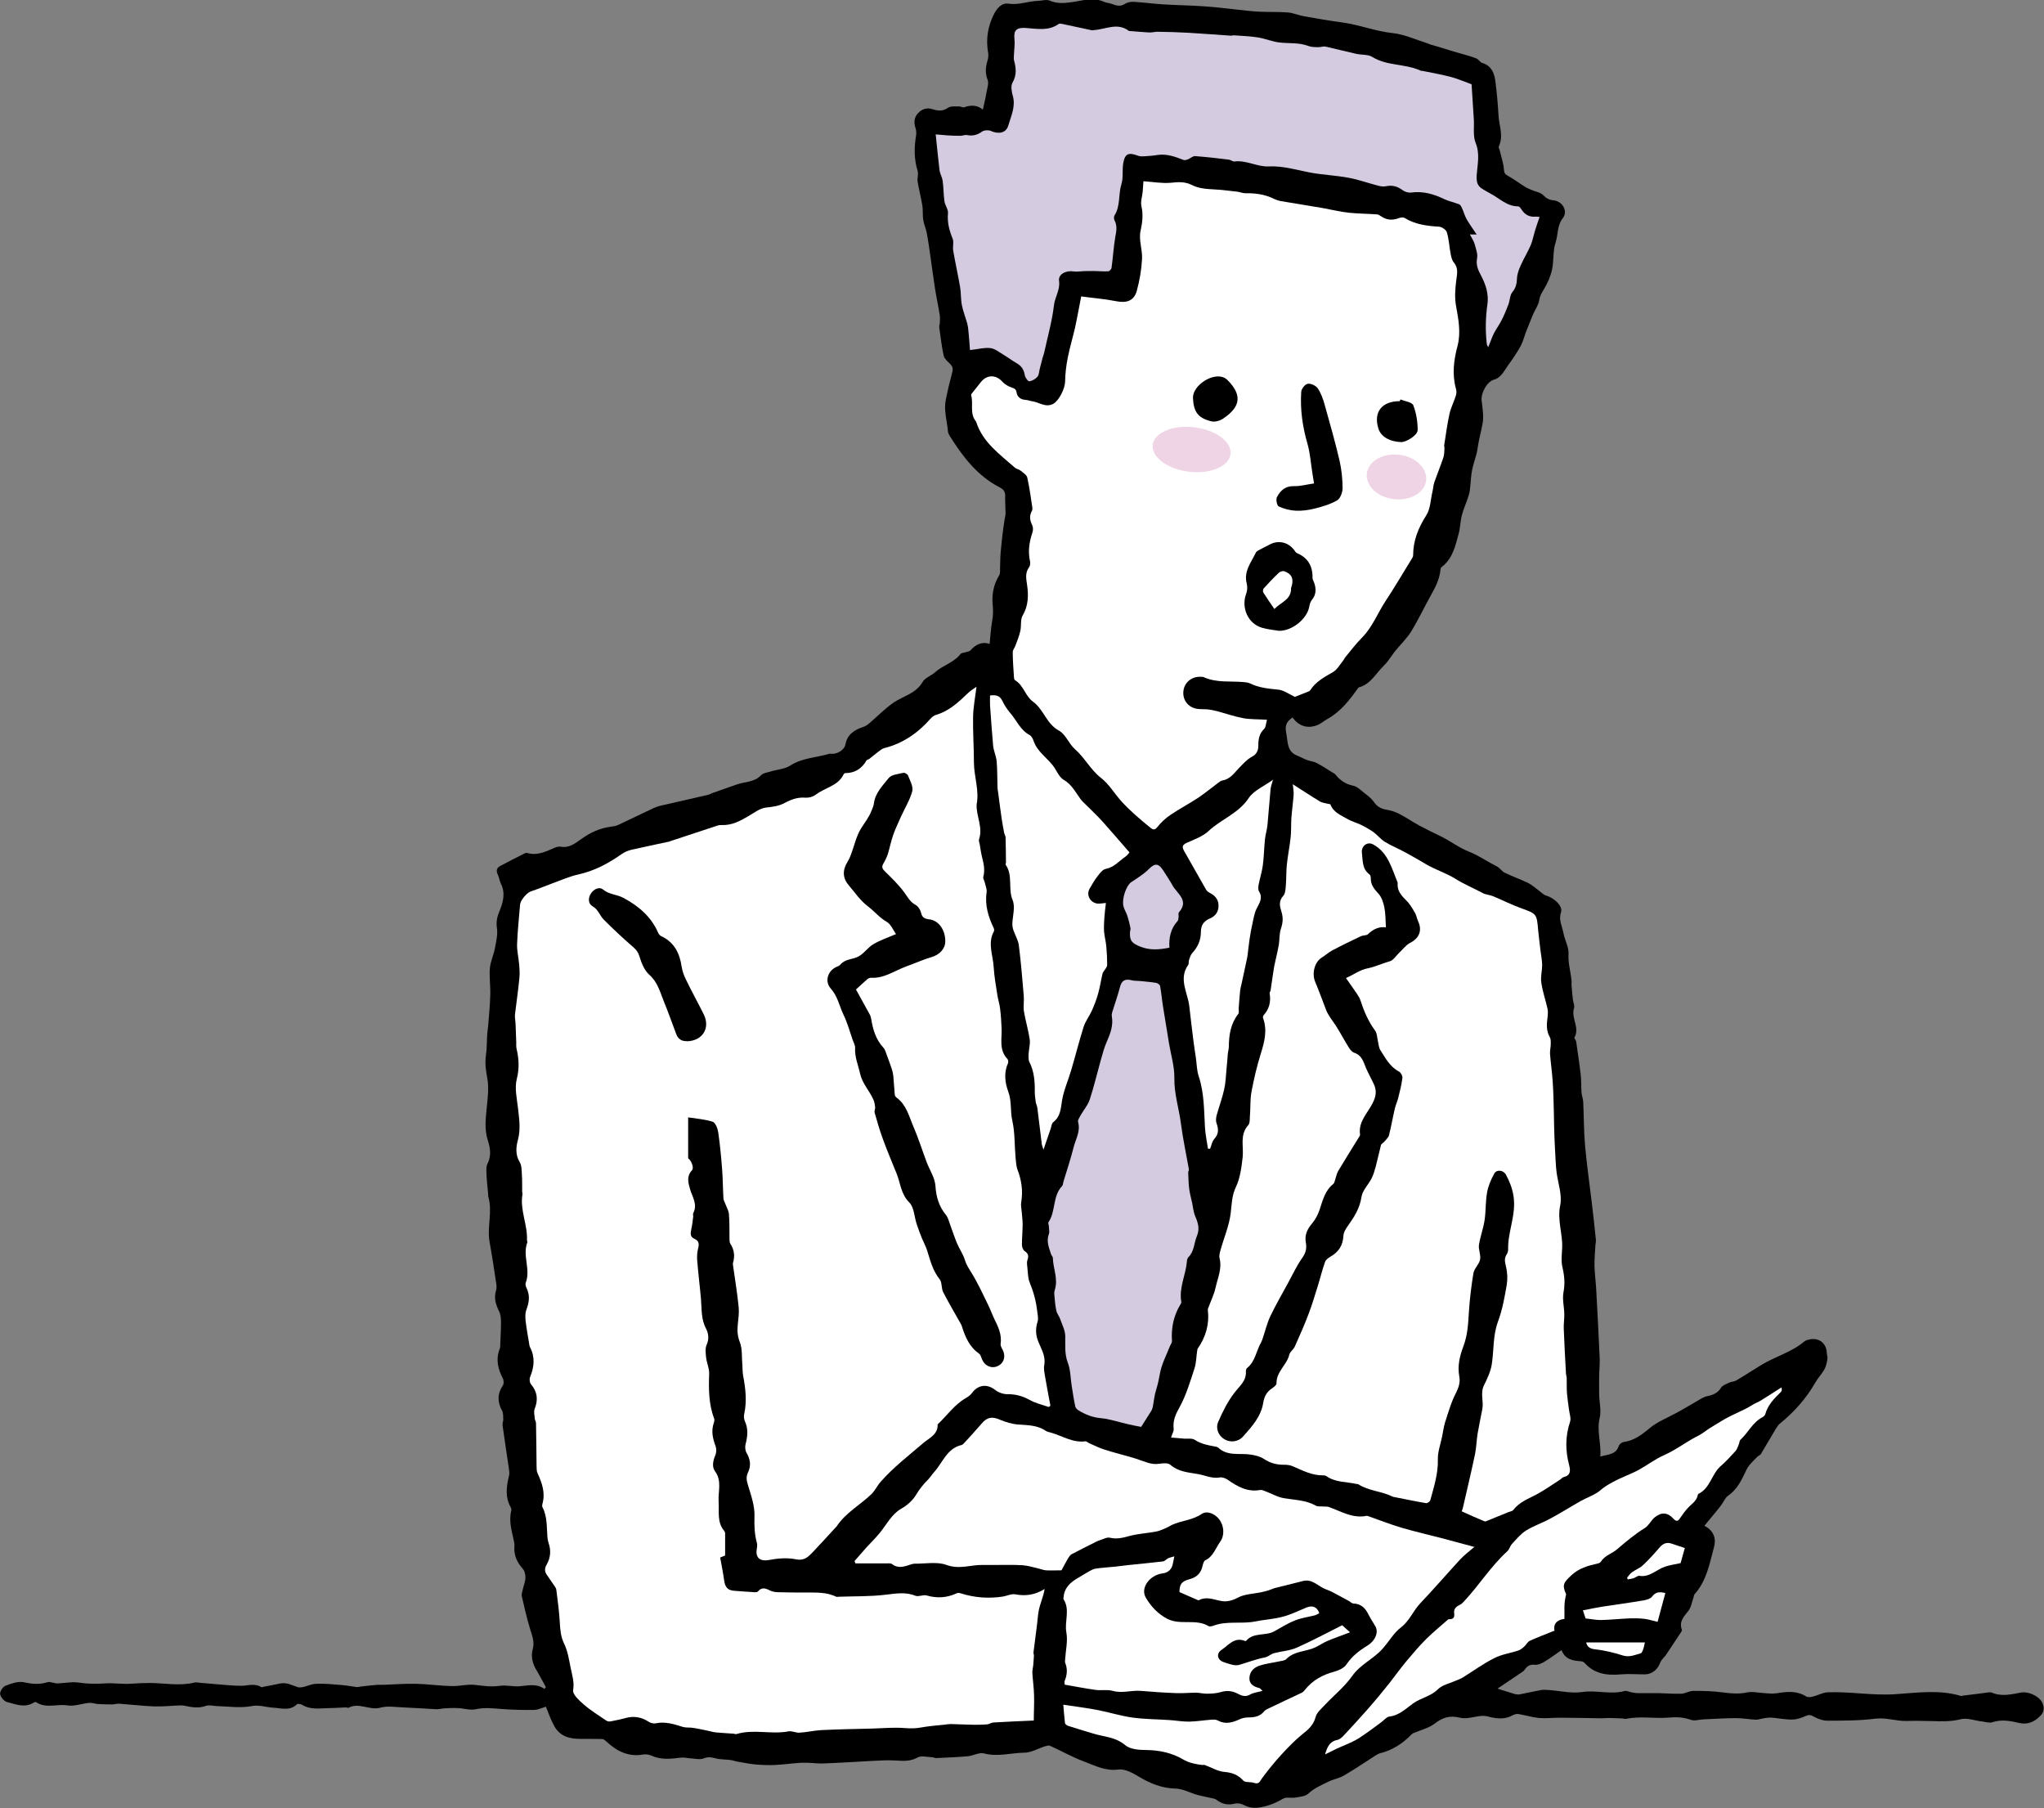
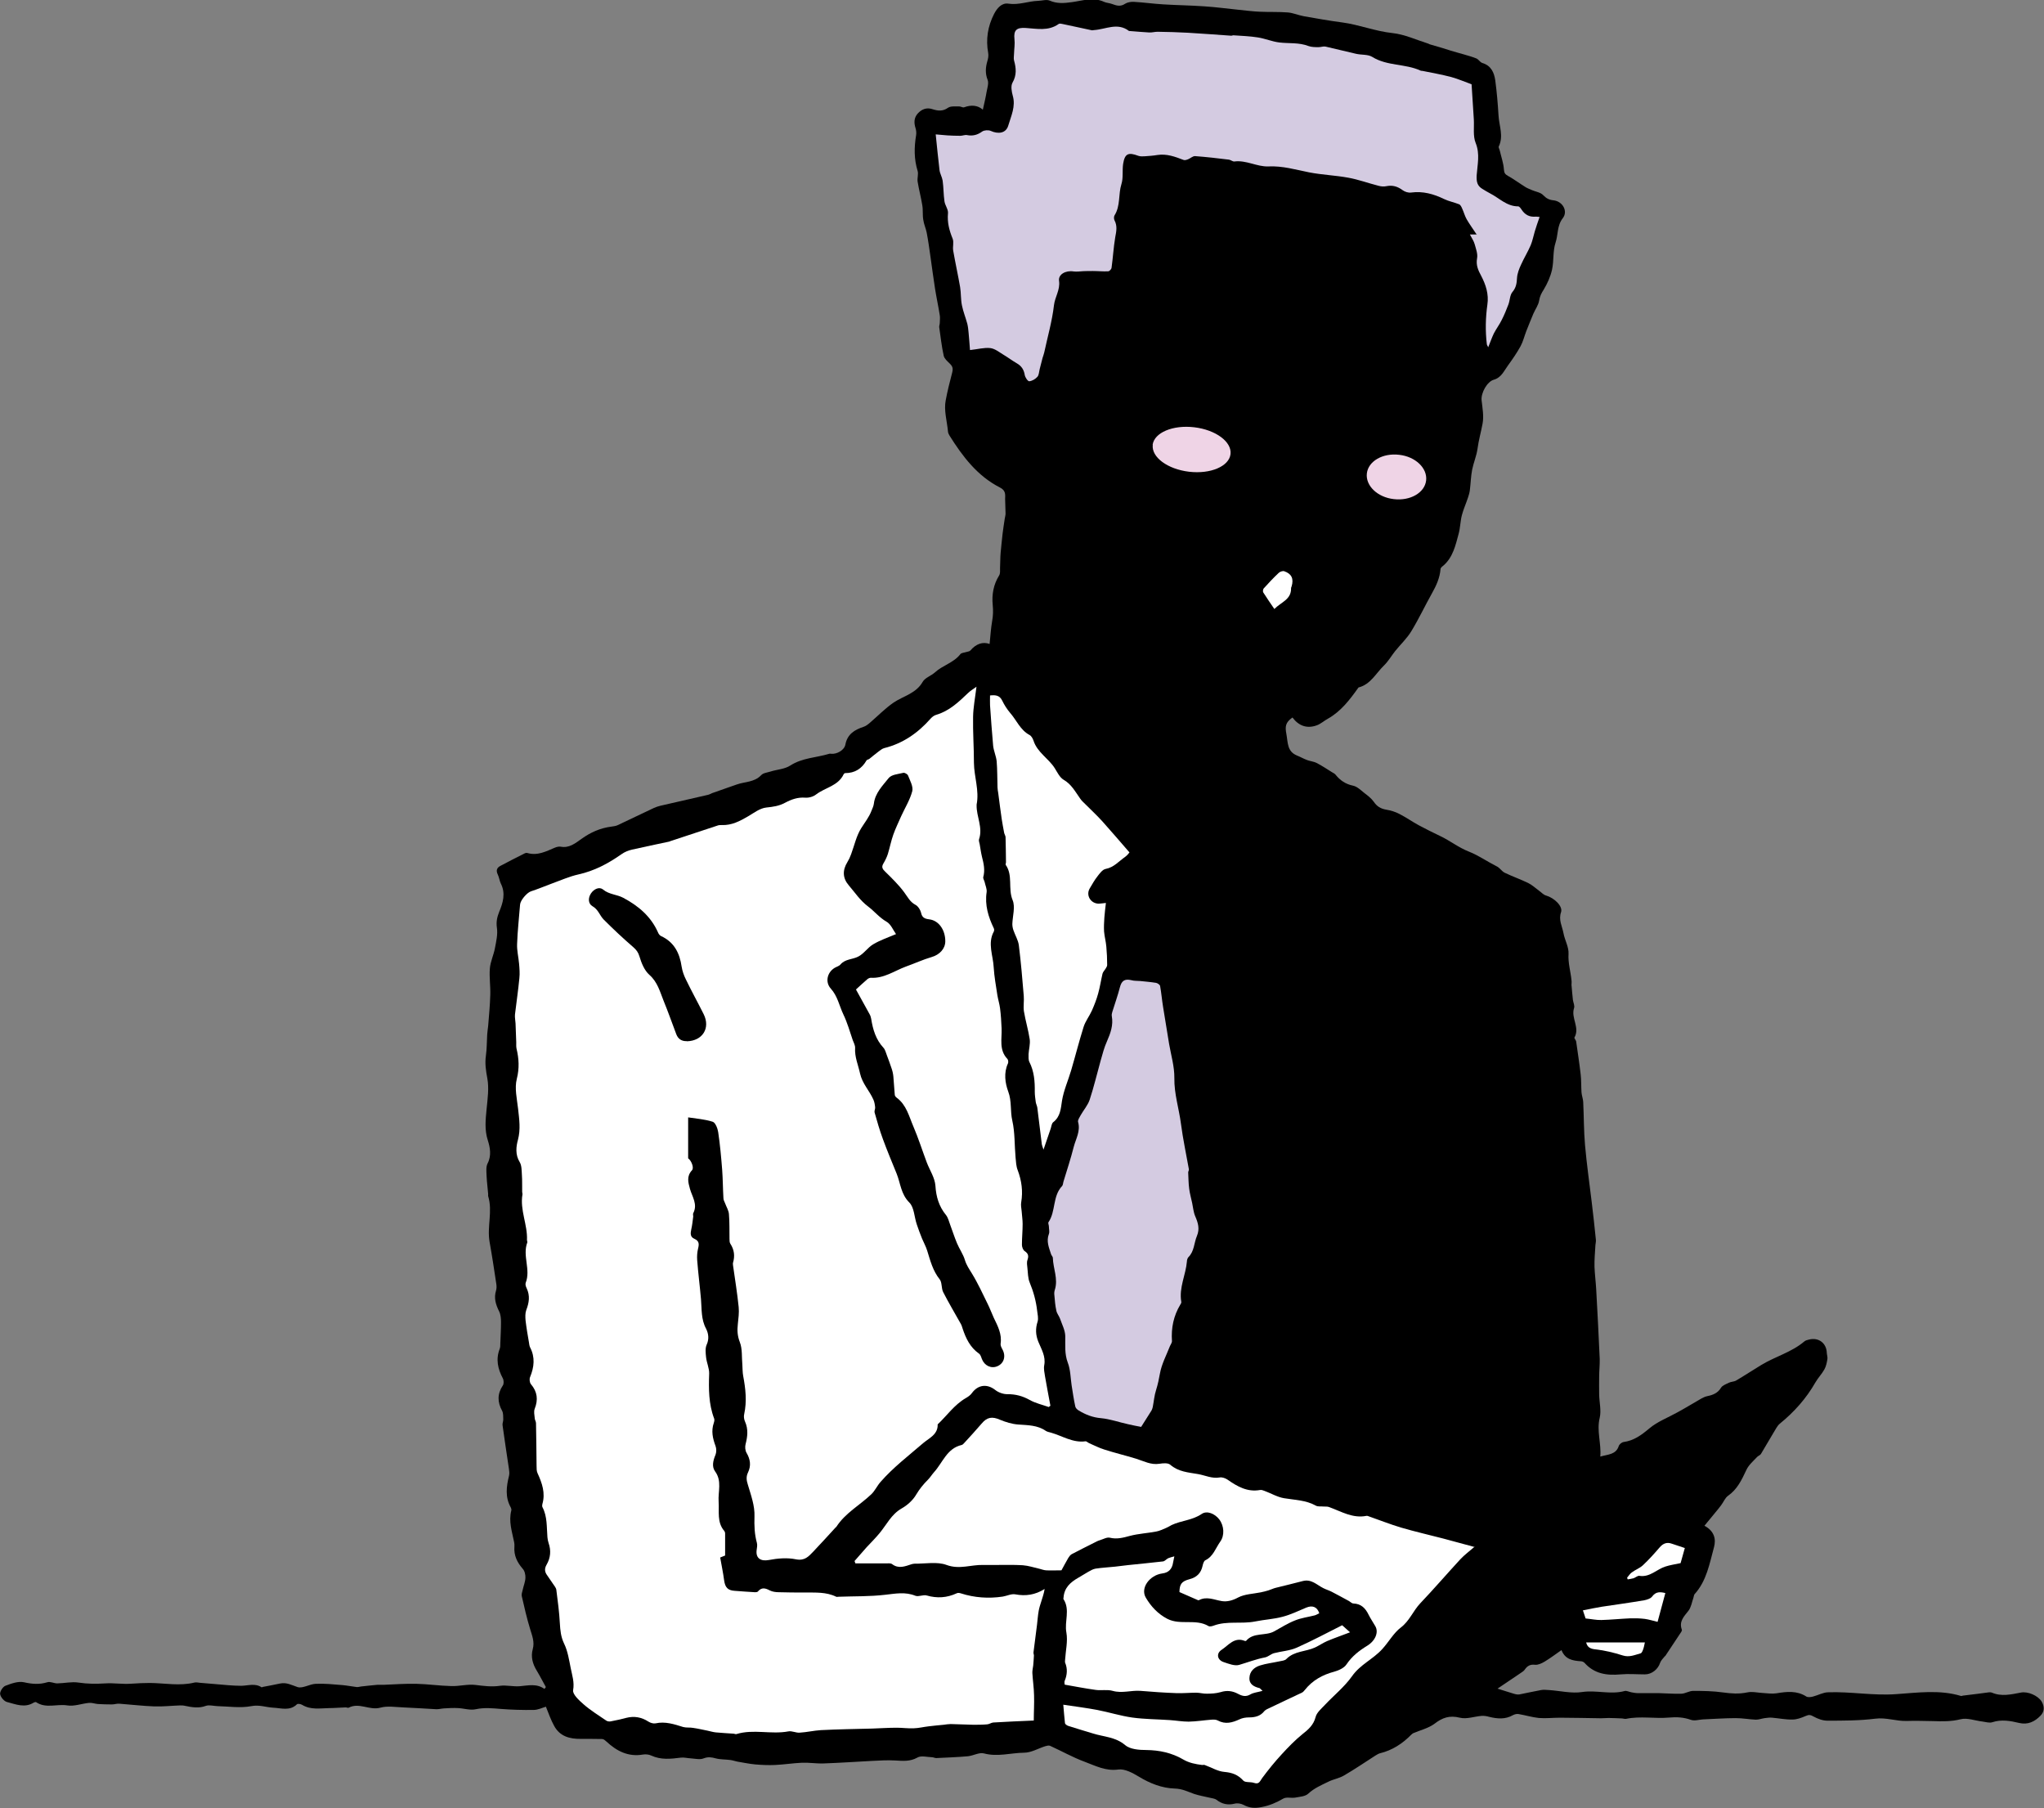
<svg xmlns="http://www.w3.org/2000/svg" id="_レイヤー_2" data-name="レイヤー 2" width="144.83" height="128.11" viewBox="0 0 144.83 128.11">
  <rect x="0" y="0" width="144.83" height="128.11" fill="#808080" stroke="none" />
  <defs>
    <style>
      .cls-1 {
        fill: #efd4e6;
      }

      .cls-1, .cls-2, .cls-3, .cls-4 {
        stroke-width: 0px;
      }

      .cls-3 {
        fill: #d4cbe1;
      }

      .cls-4 {
        fill: #fff;
      }
    </style>
  </defs>
  <g id="_レイヤー_1-2" data-name="レイヤー 1">
    <g>
      <g>
        <path class="cls-2" d="m38.59,119.66c-.56-.41-1.16-.25-1.76-.2-.46.04-.95-.09-1.4-.03-.6.09-1.16.01-1.74-.06-.56-.07-1.14.1-1.71.08-.83-.02-1.65-.14-2.47-.16-.77-.02-1.55.04-2.32.07-.15,0-.3,0-.45,0-.39.03-.77.08-1.16.12-.1.01-.2.05-.3.04-.34-.04-.68-.11-1.02-.14-.63-.05-1.26-.12-1.89-.09-.44.02-.93.35-1.29.23-.42-.14-.78-.35-1.24-.25-.4.09-.81.16-1.22.24-.03,0-.07.04-.08.03-.46-.31-.95-.12-1.44-.11-.61,0-1.23-.07-1.84-.12-.36-.03-.71-.06-1.07-.09-.14-.01-.28-.05-.41-.02-1.05.26-2.1.04-3.15.03-.43,0-.87.02-1.3.05-.63.05-1.28-.06-1.87-.02-.65.04-1.27.04-1.91-.06-.48-.07-.99.05-1.49.06-.24,0-.5-.15-.71-.08-.56.17-1.08.13-1.65,0-.41-.09-.9.09-1.32.25-.18.07-.4.41-.37.59.03.21.28.51.49.56.62.16,1.25.44,1.89.04.05-.03.14-.05.17-.03.69.47,1.47.11,2.21.23.49.08,1.02-.13,1.54-.18.2-.02.4.06.61.08.33.02.67.03,1.01.03.18,0,.36-.07.54-.05.82.06,1.65.16,2.47.19.6.02,1.21-.05,1.81-.07.12,0,.24,0,.36.03.49.1.97.19,1.48,0,.24-.08.54.01.81.02.81.02,1.63.15,2.41,0,.57-.11,1.03.08,1.53.11.56.02,1.19.26,1.7-.24.06-.06.27-.02.37.04.61.37,1.27.24,1.91.23.39,0,.78-.04,1.17-.05.08,0,.17.05.22.02.74-.39,1.47.21,2.24,0,.5-.14,1.07-.04,1.61-.02.79.03,1.58.09,2.37.13.18,0,.36-.05.54-.06.33-.02.66-.04.99-.02.42.02.86.17,1.25.08.61-.13,1.19-.07,1.79-.02.77.06,1.54.08,2.31.07.31,0,.63-.16.87-.23.2.49.35.94.58,1.35.4.75,1.1.94,1.89.93.51,0,1.01,0,1.52.01.1,0,.21.1.3.18.73.68,1.55,1.1,2.59.92.18-.03.41-.01.58.07.69.32,1.39.24,2.1.15.23-.03.46.04.7.05.31.02.66.11.92,0,.32-.12.55-.08.85,0,.34.09.71.07,1.06.12.16.02.31.08.47.11.42.07.85.16,1.27.2.47.04.94.06,1.4.04.64-.03,1.28-.13,1.92-.16.51-.02,1.02.07,1.53.05,1.15-.04,2.3-.12,3.44-.18.54-.03,1.09-.06,1.62-.03.55.03,1.06.09,1.59-.21.26-.15.68-.03,1.02-.02.1,0,.21.06.31.06.75-.04,1.5-.06,2.25-.13.38-.04.8-.29,1.13-.2.97.26,1.9-.04,2.84-.05.5,0,1-.3,1.5-.46.11-.03.25-.07.34-.03.82.37,1.61.82,2.45,1.13.76.28,1.49.68,2.4.55.45-.06,1.02.25,1.45.51.79.48,1.63.81,2.54.84.52.01.92.22,1.37.38.36.12.74.18,1.11.27.16.04.35.05.48.15.39.3.8.39,1.28.27.19-.05.45-.01.62.08.42.23.81.26,1.3.16.57-.11,1.05-.32,1.53-.6.22-.13.57-.02.85-.07.32-.06.71-.08.92-.28.42-.39.92-.6,1.41-.84.35-.18.77-.24,1.11-.44.76-.44,1.49-.94,2.24-1.42.1-.06.21-.13.32-.16.87-.21,1.59-.68,2.21-1.31.04-.04.09-.08.14-.11.51-.22,1.08-.35,1.51-.67.57-.44,1.07-.61,1.8-.43.48.12,1.03-.09,1.55-.13.18-.01.36.02.53.07.58.14,1.14.19,1.68-.12.11-.06.27-.1.39-.08.49.08.96.23,1.45.28.49.04.99-.02,1.49-.02.97,0,1.94.03,2.91.04.18,0,.36-.02.54-.02.31,0,.61.02.92.03.11,0,.22.05.32.03,1.01-.21,2.04,0,3.04-.09.55-.05,1.04-.02,1.55.16.25.09.57-.01.85-.03.78-.03,1.56-.09,2.33-.09.48,0,.95.09,1.43.11.2,0,.41-.08.62-.11.17-.02.35-.05.53-.03.48.04.95.14,1.43.13.32,0,.64-.12.94-.25.22-.1.35-.09.57.04.29.16.64.29.97.29,1.13,0,2.28,0,3.39-.14.77-.1,1.48.18,2.22.16.62-.02,1.24,0,1.85.01.66.02,1.31.04,1.98-.13.47-.12,1.02.1,1.54.16.24.03.5.12.71.05.64-.21,1.27-.1,1.89.05.63.15,1.11-.09,1.52-.51.29-.29.29-.66.08-1.01-.26-.42-.98-.73-1.47-.63-.69.13-1.37.3-2.06,0-.05-.02-.12-.02-.18-.02-.61.08-1.21.16-1.82.23-.06,0-.13.04-.18.03-1.52-.46-3.08-.23-4.59-.13-1.64.12-3.23-.19-4.84-.13-.35.01-.7.21-1.05.3-.15.04-.36.07-.48,0-.67-.43-1.38-.35-2.11-.23-.31.05-.64,0-.96-.02-.38-.02-.77-.12-1.13-.04-.58.12-1.12.08-1.7,0-.7-.1-1.41-.11-2.12-.11-.28,0-.55.19-.83.2-.52.02-1.05-.03-1.58-.04-.5,0-.99,0-1.49,0-.16,0-.32-.03-.48-.06-.16-.03-.34-.13-.48-.09-.99.27-1.99-.08-3,.07-.76.12-1.58-.09-2.37-.14-.18-.01-.37-.03-.54,0-.51.09-1.02.21-1.54.31-.13.02-.27-.01-.4-.05-.41-.12-.82-.26-1.15-.36.49-.33,1.1-.74,1.69-1.14.09-.06.18-.12.24-.21.18-.26.38-.38.73-.34.21.02.47-.1.67-.22.4-.24.77-.52,1.2-.82.26.66.79.75,1.36.79.1,0,.21.05.27.11.7.79,1.59.91,2.57.82.57-.05,1.14,0,1.71,0,.49,0,.93-.36,1.08-.82.06-.17.21-.31.33-.46,0-.01.03-.01.04-.03.38-.57.76-1.15,1.14-1.72.02-.04.04-.1.03-.13-.22-.59.15-.94.47-1.35.19-.25.24-.61.35-.92.03-.08.03-.19.08-.25.86-.95,1.06-2.17,1.38-3.34.15-.57.02-1.13-.68-1.51.28-.34.54-.65.79-.96.13-.16.27-.32.39-.49.17-.22.28-.52.49-.67.66-.46.97-1.13,1.3-1.83.16-.35.48-.62.75-.91.08-.09.22-.13.28-.22.37-.61.72-1.23,1.09-1.84.07-.11.15-.23.25-.31,1.01-.82,1.87-1.78,2.52-2.92.19-.33.46-.6.64-.93.12-.21.17-.47.21-.71.03-.14-.03-.3-.04-.45-.02-.7-.58-1.12-1.26-.95-.12.03-.25.06-.34.14-.9.76-2.05,1.06-3.04,1.66-.6.36-1.18.75-1.78,1.1-.15.09-.36.08-.52.16-.2.1-.46.19-.56.36-.23.38-.58.51-.97.59-.15.03-.29.1-.42.17-.56.32-1.11.66-1.68.97-.68.38-1.43.66-2.01,1.15-.56.47-1.09.86-1.82.96-.13.02-.3.16-.34.28-.2.62-.76.59-1.31.75.08-.94-.27-1.82-.04-2.75.12-.52-.03-1.1-.04-1.65-.01-.42,0-.84,0-1.25,0-.42.05-.84.04-1.26-.07-1.65-.16-3.3-.25-4.95-.03-.53-.1-1.06-.12-1.59-.01-.48.03-.96.06-1.44,0-.15.05-.3.04-.45-.09-.9-.19-1.81-.3-2.71-.16-1.33-.35-2.66-.47-4-.09-1.02-.08-2.05-.13-3.07-.01-.22-.1-.44-.12-.67-.03-.43-.01-.86-.06-1.29-.09-.78-.21-1.55-.32-2.33-.02-.1-.15-.23-.12-.28.4-.7-.26-1.38-.03-2.08.06-.17-.05-.38-.08-.58-.04-.36-.07-.72-.1-1.07,0-.11.02-.21,0-.32-.06-.62-.25-1.22-.21-1.87.03-.48-.27-.98-.36-1.48-.09-.48-.36-.93-.17-1.48.14-.42-.48-1.01-1.07-1.18-.18-.05-.32-.22-.48-.33-.26-.19-.5-.42-.79-.56-.54-.26-1.11-.46-1.65-.72-.21-.1-.35-.35-.56-.45-.66-.33-1.3-.78-1.96-1.04-.75-.29-1.35-.78-2.05-1.11-.52-.25-1.03-.5-1.53-.77-.46-.25-.9-.56-1.37-.8-.29-.15-.61-.25-.93-.3-.39-.07-.66-.23-.88-.56-.18-.25-.43-.44-.68-.63-.25-.2-.5-.45-.79-.51-.53-.11-.92-.38-1.24-.78-.06-.08-.17-.12-.26-.18-.35-.22-.7-.45-1.06-.64-.21-.11-.46-.13-.68-.21-.25-.09-.49-.23-.74-.33-.7-.29-.63-.93-.74-1.51-.1-.54-.08-.82.43-1.18.43.58,1.01.81,1.71.56.29-.1.53-.33.81-.48.92-.52,1.54-1.34,2.14-2.18,0-.01.02-.03.03-.03.85-.22,1.22-1,1.79-1.55.31-.3.53-.69.8-1.03.38-.47.83-.89,1.14-1.4.53-.87.97-1.81,1.47-2.7.3-.53.55-1.08.6-1.7,0-.09.11-.18.19-.24.69-.59.87-1.44,1.09-2.25.12-.43.12-.89.23-1.32.11-.43.3-.84.44-1.27.06-.17.11-.35.13-.53.06-.48.07-.96.16-1.43.1-.5.31-.98.38-1.48.08-.61.25-1.19.36-1.79.1-.53-.01-1.11-.07-1.66-.05-.51.39-1.32.87-1.45.53-.15.72-.63,1-1.01.32-.44.63-.89.89-1.36.18-.33.27-.72.41-1.08.16-.41.33-.82.5-1.23.14-.32.36-.61.41-.94.05-.3.16-.51.32-.76.26-.43.48-.92.59-1.41.14-.63.05-1.32.25-1.92.19-.57.1-1.2.51-1.73.39-.49,0-1.2-.66-1.27-.31-.03-.51-.14-.73-.37-.18-.19-.5-.23-.76-.34-.16-.07-.33-.13-.48-.22-.42-.26-.82-.56-1.25-.8-.22-.12-.27-.22-.29-.47-.03-.44-.19-.88-.29-1.32-.02-.1-.11-.23-.07-.3.35-.74.02-1.46-.02-2.19-.05-.83-.12-1.66-.23-2.48-.08-.56-.29-1.05-.92-1.24-.16-.05-.27-.26-.42-.32-.29-.12-.6-.2-.9-.29-.31-.09-.62-.17-.94-.27-.16-.05-.32-.1-.47-.15-.33-.1-.66-.19-.99-.29-.03,0-.05-.03-.08-.04-.86-.27-1.71-.67-2.58-.76-1.22-.13-2.34-.59-3.54-.75-.91-.12-1.82-.28-2.72-.44-.39-.07-.76-.24-1.15-.27-.65-.05-1.32-.02-1.97-.05-.51-.02-1.02-.09-1.53-.14-.8-.08-1.59-.19-2.38-.24-.97-.07-1.95-.08-2.92-.14-.7-.04-1.4-.14-2.1-.18-.2-.01-.45.03-.61.13-.33.23-.62.14-.94.02-.18-.07-.39-.07-.56-.15-.76-.35-1.54-.08-2.27.02-.57.08-1.06.12-1.59-.11-.23-.09-.54.01-.81.02-.7.02-1.37.31-2.1.2-.48-.08-.81.32-1.02.72-.45.88-.6,1.8-.42,2.78.03.18,0,.39-.06.57-.13.45-.16.87.02,1.33.09.23-.02.56-.07.83-.07.42-.17.84-.27,1.28-.35-.31-.81-.36-1.32-.17-.1.04-.23-.06-.35-.06-.27.01-.59-.04-.79.09-.38.27-.72.23-1.12.1-.4-.13-.75,0-1.03.31-.27.3-.28.65-.16,1.03.05.16.07.35.04.52-.14.85-.15,1.68.11,2.52.07.23-.04.51,0,.76.09.56.24,1.11.33,1.67.06.34.01.69.07,1.03.04.31.18.6.24.9.11.57.19,1.15.27,1.72.11.75.2,1.49.32,2.24.1.64.24,1.27.34,1.91.03.17,0,.36,0,.53,0,.11-.05.21-.04.31.1.68.17,1.36.32,2.03.05.21.27.39.44.56.19.19.23.33.16.62-.17.65-.34,1.32-.46,1.97-.14.7.09,1.46.16,2.2,0,.1.06.21.11.3.93,1.48,1.97,2.86,3.58,3.68.41.21.37.49.36.82,0,.34.03.68.03,1.02,0,.12-.04.25-.06.38-.05.35-.11.7-.15,1.05-.05.46-.1.91-.14,1.37-.03.35-.02.7-.04,1.05,0,.18.02.39-.06.53-.41.65-.53,1.37-.46,2.09.04.4.03.76-.04,1.15-.09.52-.12,1.05-.18,1.62-.49-.18-.97,0-1.36.46-.06.07-.19.08-.29.11-.14.05-.34.05-.42.15-.48.62-1.26.79-1.81,1.3-.27.24-.69.37-.86.66-.47.83-1.36,1-2.06,1.47-.61.42-1.13.96-1.69,1.44-.13.11-.28.23-.44.28-.64.21-1.15.52-1.29,1.26-.07.39-.6.69-1,.65-.04,0-.09-.02-.14,0-.92.28-1.9.28-2.76.83-.39.26-.94.28-1.41.43-.23.07-.52.1-.66.26-.49.51-1.16.45-1.74.66-.58.21-1.16.4-1.74.61-.1.04-.19.1-.29.12-1.12.26-2.24.51-3.36.77-.16.04-.32.09-.47.16-.86.4-1.71.82-2.57,1.22-.13.06-.29.08-.44.1-.79.1-1.48.41-2.12.87-.44.31-.87.67-1.48.55-.12-.02-.28.02-.4.07-.62.26-1.23.59-1.95.38-.06-.02-.16,0-.22.04-.56.28-1.13.57-1.69.87-.25.13-.33.32-.19.61.1.2.12.44.22.65.35.69.15,1.36-.12,2-.15.38-.22.71-.16,1.13.07.46-.05.96-.14,1.44-.09.49-.32.95-.36,1.44-.05.61.05,1.24.03,1.86-.02.74-.09,1.47-.15,2.21-.02.21-.06.42-.07.63-.03.49-.02.99-.09,1.48-.08.55,0,1.06.1,1.6.13.7.02,1.45-.05,2.17-.07.75-.16,1.47.09,2.24.15.47.27,1.07-.02,1.62-.13.25-.08.62-.07.93.02.42.08.84.11,1.25,0,.04-.01.09,0,.14.33,1.07-.09,2.16.1,3.24.18,1,.33,2,.48,3,.02.14.02.31-.02.44-.17.54-.02,1.01.22,1.49.11.22.13.51.13.76,0,.51-.03,1.02-.05,1.53,0,.12,0,.25-.04.35-.29.74-.14,1.42.22,2.1.07.13.08.39,0,.5-.4.6-.39,1.18-.05,1.8.09.17.07.41.08.62,0,.13-.07.27-.05.4.14,1.03.3,2.06.45,3.08.02.16.05.33.01.49-.19.77-.29,1.52.12,2.25.03.06.06.15.04.22-.2.77.05,1.5.2,2.24.02.1.03.21.02.32-.05.62.19,1.11.59,1.57.14.15.2.43.19.64-.01.28-.13.56-.19.84-.03.15-.1.31-.07.45.18.79.36,1.58.6,2.36.14.46.32.9.18,1.4-.15.54-.01,1.05.28,1.52.23.38.43.78.65,1.17-.03.04-.07.08-.1.13Z" />
        <path class="cls-4" d="m74.43,99.6c-.13-.69-.26-1.38-.38-2.07-.04-.27-.11-.55-.06-.81.12-.63-.2-1.13-.42-1.67-.19-.47-.21-.93-.05-1.42.07-.23,0-.51-.03-.76-.08-.7-.26-1.36-.53-2.01-.13-.31-.12-.67-.16-1.01-.02-.19-.06-.41,0-.58.1-.29.07-.46-.2-.64-.11-.07-.19-.29-.19-.44,0-.49.05-.99.05-1.48,0-.3-.05-.6-.07-.91-.02-.21-.07-.43-.03-.63.13-.78.03-1.53-.25-2.27-.11-.28-.12-.59-.15-.89-.08-.87-.04-1.77-.23-2.61-.16-.68-.03-1.38-.29-2.07-.22-.59-.33-1.33-.02-1.99.04-.09.02-.26-.04-.32-.61-.64-.38-1.42-.41-2.16-.02-.48-.05-.96-.11-1.43-.04-.31-.14-.62-.19-.93-.1-.66-.22-1.31-.26-1.97-.04-.84-.45-1.7.01-2.54.03-.06.03-.16,0-.22-.39-.81-.65-1.65-.51-2.57.03-.22-.09-.47-.14-.71-.03-.12-.12-.25-.1-.35.14-.5.03-.97-.09-1.44-.07-.29-.11-.59-.16-.88-.02-.12-.08-.25-.05-.36.29-.83-.19-1.61-.17-2.42,0-.01,0-.03,0-.04.2-1-.18-1.97-.19-2.96,0-1.09-.08-2.18-.06-3.26.01-.65.14-1.31.24-2.13-.26.19-.45.3-.6.45-.67.64-1.33,1.27-2.25,1.54-.15.04-.29.15-.4.27-.9,1.02-1.96,1.76-3.29,2.09-.15.04-.28.16-.41.25-.22.16-.42.34-.64.51-.06.05-.16.05-.2.11-.34.59-.83.9-1.51.9-.04,0-.09.04-.11.08-.39.83-1.31.94-1.95,1.43-.2.16-.52.25-.77.23-.53-.04-.98.12-1.43.36-.42.23-.86.29-1.34.34-.45.05-.87.38-1.28.62-.58.34-1.17.65-1.87.62-.1,0-.22,0-.31.04-1.12.37-2.24.74-3.36,1.11-.01,0-.03.01-.04.02-.88.19-1.77.37-2.64.57-.27.06-.54.17-.76.33-.94.66-1.92,1.18-3.05,1.43-.63.14-1.23.41-1.84.63-.51.19-1.01.4-1.53.57-.28.1-.74.63-.76.94-.07.93-.18,1.86-.21,2.79-.02.46.1.92.14,1.39.03.34.06.7.02,1.04-.08.85-.21,1.7-.31,2.56-.02.21.03.42.04.63.02.45.03.9.05,1.34,0,.15-.01.31.02.45.17.71.21,1.39.02,2.14-.17.66.01,1.41.09,2.12.08.74.19,1.44-.01,2.2-.13.47-.2,1.05.12,1.57.15.24.14.6.16.91.03.4.01.81.02,1.21,0,.06.03.12.02.18-.19,1.11.37,2.14.32,3.23,0,.06.04.13.02.18-.35.94.26,1.91-.11,2.85-.04.11.01.27.07.39.25.53.17,1.02-.03,1.54-.08.22-.07.49-.05.73.06.52.15,1.04.24,1.56.02.12.03.25.08.35.37.71.29,1.4,0,2.11-.06.14-.03.39.06.5.46.54.52,1.1.27,1.74-.08.2-.02.45,0,.67,0,.12.09.23.09.35.02,1.01.03,2.02.04,3.03,0,.18,0,.37.07.52.32.7.57,1.4.34,2.19-.02.07-.02.16.01.22.35.67.29,1.41.35,2.13.01.13.04.27.08.4.19.54.14,1.06-.14,1.54-.16.28-.14.51.04.75.14.2.28.4.41.6.09.14.22.28.24.43.1.79.21,1.58.25,2.38.03.5.07.95.3,1.43.26.53.35,1.15.47,1.74.1.51.27.99.17,1.56-.05.29.42.72.74,1,.49.43,1.06.78,1.6,1.15.08.06.22.08.32.06.37-.07.74-.15,1.11-.25.56-.14,1.08-.05,1.57.27.14.09.35.15.5.12.69-.15,1.32.06,1.96.26.22.06.47.02.69.06.35.05.69.13,1.04.2.19.04.38.1.57.12.41.04.83.06,1.25.09.07,0,.16.05.22.03,1.21-.37,2.46.04,3.68-.19.25-.05.54.11.8.09.51-.03,1.01-.15,1.51-.18,1.21-.06,2.41-.08,3.62-.11.59-.02,1.17-.06,1.76-.06.4,0,.8.06,1.2.04.35-.01.7-.1,1.06-.14.35-.04.71-.08,1.06-.11.16-.02.33-.05.49-.05.54.01,1.07.04,1.61.05.33,0,.65,0,.98-.03.15-.01.29-.12.43-.13.92-.06,1.84-.09,2.87-.14,0-.6.04-1.2.02-1.79-.01-.53-.09-1.05-.12-1.57-.01-.18.04-.36.06-.54.02-.23.04-.47.05-.7,0-.08-.04-.15-.03-.23.08-.65.17-1.3.25-1.96.04-.33.06-.66.12-.99.04-.22.11-.43.18-.65.09-.29.19-.57.24-.89-.67.42-1.34.52-2.08.38-.28-.05-.59.11-.89.16-1.01.15-2,.08-2.97-.23-.09-.03-.22-.05-.3,0-.69.32-1.39.36-2.12.15-.25-.07-.57.11-.8.02-.72-.29-1.4-.15-2.13-.07-1.09.13-2.2.1-3.3.14-.06,0-.13.02-.18,0-.71-.35-1.48-.29-2.24-.3-.6,0-1.21,0-1.81-.02-.22,0-.47-.03-.66-.13-.32-.17-.58-.23-.84.08-.03.04-.13.05-.2.05-.48-.03-.97-.06-1.45-.1-.48-.03-.67-.24-.74-.74-.07-.53-.18-1.05-.28-1.62.07-.03.23-.09.35-.14,0-.53,0-1.05,0-1.57,0-.06-.02-.12-.06-.17-.53-.62-.35-1.36-.4-2.08-.05-.71.25-1.46-.25-2.14-.25-.34-.14-.78.03-1.18.07-.18.07-.44,0-.62-.2-.54-.32-1.07-.12-1.64.03-.1.06-.22.02-.31-.39-1.03-.39-2.1-.35-3.18.01-.38-.18-.77-.22-1.16-.03-.29-.07-.63.04-.88.19-.41.13-.81-.04-1.14-.36-.67-.3-1.38-.36-2.09-.08-.93-.2-1.85-.27-2.77-.02-.26,0-.55.06-.8.08-.32.1-.55-.26-.71-.3-.13-.28-.38-.22-.66.07-.3.1-.61.14-.92,0-.08-.03-.17,0-.23.33-.63-.07-1.16-.23-1.72-.13-.47-.25-.9.14-1.32.17-.18-.05-.7-.27-.85v-2.9c.58.09,1.18.13,1.74.31.19.06.35.47.39.74.13.88.21,1.76.28,2.65.05.67.05,1.35.09,2.02,0,.13.07.25.12.37.09.25.25.5.27.76.05.58.03,1.17.04,1.75,0,.12,0,.26.06.35.28.43.33.87.19,1.35-.02.05,0,.12,0,.18.14.99.3,1.97.4,2.96.04.4-.02.81-.06,1.21-.05.44-.03.83.14,1.27.19.48.13,1.06.18,1.59.02.27.01.55.06.81.17.9.27,1.79.07,2.71-.04.16-.01.37.06.52.24.54.18,1.06.04,1.6-.05.19-.03.45.07.62.27.46.33.91.1,1.39-.14.29-.11.55-.01.86.22.74.5,1.5.47,2.25-.02.65,0,1.25.17,1.87.05.17,0,.36-.02.54-.06.57.31.78.86.68.63-.12,1.31-.18,1.93-.05.62.12.89-.2,1.22-.54.54-.57,1.07-1.15,1.6-1.73.01-.01.03-.01.04-.03.63-.98,1.66-1.53,2.48-2.31.26-.25.41-.6.65-.87.9-1.03,1.99-1.86,3.02-2.75.41-.35,1.06-.61,1.03-1.33.66-.62,1.18-1.39,1.99-1.86.16-.09.33-.21.43-.35.44-.61,1.09-.68,1.67-.22.23.18.58.3.87.29.57,0,1.06.13,1.56.41.41.23.9.34,1.35.5.04-.03.08-.07.13-.1Z" />
-         <path class="cls-4" d="m89.77,50.99c-.64-.04-1.17-.02-1.68-.11-.59-.11-1.17-.31-1.75-.47-.24-.06-.49-.12-.74-.15-.27-.03-.55,0-.82-.05-.64-.12-1.02-.68-.92-1.31.09-.59.63-1,1.25-.95.07,0,.16,0,.22.04.89.39,1.84.25,2.76.33.16.01.34.03.49.1.64.31,1.31.37,2.01.44.38.04.75.32,1.16.51.23-.09.56-.22.89-.35.07-.03.16-.06.19-.11.39-.61,1-.94,1.61-1.29.29-.16.48-.51.7-.78.08-.09.12-.21.2-.3.38-.46.75-.95,1.17-1.37.74-.75,1.1-1.73,1.66-2.58.65-.98,1.24-2,1.86-3,.05-.07.1-.16.1-.25,0-1.05.37-1.95.93-2.83.3-.46.3-1.11.44-1.68.05-.22.06-.45.13-.66.21-.6.45-1.18.65-1.78.07-.21.05-.45.07-.67,0-.06-.03-.12-.02-.18.12-.73.21-1.47.37-2.2.1-.45.32-.87.46-1.32.05-.15.05-.34,0-.49-.28-1.03-.15-2.03.12-3.04.24-.93.06-1.88-.11-2.82-.11-.59-.06-1.23.02-1.84.06-.45.15-.85-.18-1.24-.13-.15-.18-.39-.22-.59-.1-.51-.12-1.04-.27-1.54-.05-.18-.36-.39-.56-.4-.86-.05-1.69-.16-2.44-.62-.1-.06-.29-.03-.42.02-.45.17-.86.13-1.25-.14-.08-.06-.19-.13-.28-.13-.67-.05-1.35-.05-2.02-.12-.61-.07-1.22-.22-1.83-.33-.98-.17-1.97-.32-2.95-.49-.18-.03-.35-.09-.52-.17-.64-.32-1.32-.4-2.02-.39-.19,0-.38-.09-.57-.11-.29-.04-.59-.06-.88-.1-.77-.1-1.63-.02-2.28-.35-.57-.29-1.01-.23-1.56-.18-.61.05-1.23-.06-1.92-.11-.01.19-.03.45-.05.71-.03.36-.17.74-.09,1.07.14.61.06,1.16-.07,1.77-.13.62.15,1.31.11,1.97-.04.75-.17,1.51-.37,2.24-.19.71-.72.89-1.46.74-.8-.16-1.61-.22-2.48-.34-.15.76-.28,1.5-.44,2.23-.16.7-.37,1.39-.51,2.1-.11.55-.18,1.12-.19,1.69,0,.48-.42,1.36-.84,1.59-.54.29-.99-.11-1.48-.18-.16-.02-.32-.09-.48-.1-.35-.02-.59-.2-.64-.53-.04-.26-.18-.28-.38-.36-.23-.08-.47-.22-.63-.4-.44-.5-1.08-.51-1.51.02-.21.26-.42.52-.62.78-.04.04-.09.11-.08.15.18.6-.12,1.29.33,1.85.02.02.03.05.04.08.47,1.44,1.67,2.27,2.73,3.21.11.1.28.11.4.21.18.15.44.3.48.5.16.7.25,1.42.36,2.13.01.07,0,.16-.03.22-.2.35-.15.67.02,1.02.07.15.07.37.01.53-.22.66-.32,1.31-.17,2,.03.14.02.34-.06.44-.3.42-.21.81-.14,1.29.1.7.09,1.44-.31,2.12-.18.29-.09.73-.17,1.1-.08.36-.22.7-.35,1.05-.05.16-.19.3-.19.45,0,.61.05,1.23.09,1.84,0,.05.03.13.07.16.6.35.74,1.13,1.25,1.5.79.56.97,1.59,1.86,2.07.48.26.71.94,1.14,1.32.69.6,1.09,1.44,1.83,2.02.57.44.96,1.11,1.45,1.66.29.32.61.63.93.92.38.34.77.67,1.17.99.15.11.28.15.45-.07.26-.33.59-.64.94-.87.63-.43,1.32-.79,1.96-1.21.46-.31.89-.67,1.34-1,.12-.09.25-.21.39-.23.57-.1.84-.56,1.2-.92.27-.27.53-.57.85-.74.38-.2.49-.47.48-.84,0-.44.08-.83.42-1.16.11-.1.11-.32.18-.57Z" />
-         <path class="cls-4" d="m82.97,101.84c.34.03.64.06.93.08.25.02.56-.04.75.08.43.29.91.38,1.4.47.09.02.2.03.26.08.67.64,1.53.38,2.31.5.32.05.67.13.94.31.45.3.92.42,1.45.41.21,0,.43.03.62.12.69.3,1.36.65,2.14.63.07,0,.16.02.22.06.64.45,1.41.39,2.12.55.04.01.1,0,.13.02.74.48,1.65.49,2.42.87.01,0,.03.02.04.02.78.15,1.56.32,2.35.45.09.01.26-.11.29-.19.26-.96.57-1.9.54-2.92-.01-.53.19-1.07.3-1.6.07-.34.11-.68.21-1.01.23-.7.43-1.43.77-2.08.2-.39.32-.78.24-1.17-.14-.76.03-1.46.29-2.14.3-.8.34-1.61.39-2.44.06-.92.17-1.84.32-2.74.06-.34.4-.62.47-.96.07-.33-.12-.7-.08-1.03.09-.59.31-1.17.4-1.76.1-.65.06-1.33.18-1.98.08-.46.28-.92.51-1.33.17-.31.65-.25.83.09.25.47.44.93.53,1.5.21,1.33-.42,2.53-.38,3.81,0,.11-.05.25-.11.34-.19.29-.11.54-.04.86.1.41.12.87.05,1.29-.15.88-.31,1.77-.62,2.6-.37,1-.28,2.03-.44,3.03-.08.51-.32,1.01-.55,1.48-.28.56-.01,1.14-.12,1.69-.11.59-.24,1.18-.34,1.77-.07.46-.08.93-.17,1.39-.27,1.29-.58,2.57-.87,3.85-.02.07-.05.14-.08.23.55.25,1.08.49,1.62.71.07.03.19-.05.28-.08.48-.19.95-.39,1.43-.58.11-.04.26-.06.32-.14.43-.57,1.08-.8,1.68-1.12.57-.31,1.1-.69,1.65-1.04.09-.06.16-.16.26-.18.48-.11.47-.46.38-.81-.28-1.05-.29-2.07.06-3.11.08-.25-.05-.58-.08-.87-.05-.38-.11-.76-.14-1.14-.03-.36-.01-.72-.02-1.07,0-.1-.04-.21-.05-.31-.06-1.08-.12-2.16-.16-3.24-.01-.33.05-.66.04-1-.01-.51-.15-1.04-.06-1.53.12-.62.07-1.17-.07-1.77-.11-.45-.04-.95-.02-1.43.03-.99-.36-1.93-.14-2.97.15-.74-.16-1.57-.26-2.36-.03-.24-.05-.48-.06-.72-.03-.59-.07-1.18-.09-1.77-.02-.57-.03-1.14-.04-1.71-.02-.73-.03-1.45-.08-2.17-.04-.66-.14-1.32-.19-1.98-.02-.24.05-.48.05-.72,0-.16.01-.34-.06-.47-.27-.45-.23-.93-.17-1.41.03-.2.04-.42,0-.62-.14-.62-.35-1.22-.44-1.85-.06-.4.06-.83.06-1.24,0-.32-.07-.65-.11-.97-.06-.49-.12-.99-.17-1.48-.1-1.16-.11-1.18-1.11-1.54-.71-.25-1.38-.59-2.07-.88-.23-.1-.51-.11-.73-.22-.64-.34-1.33-.63-1.92-1-.69-.43-1.45-.66-2.13-1.06-.49-.29-.99-.58-1.49-.85-.46-.25-.96-.45-1.4-.72-.3-.18-.53-.48-.81-.69-.28-.2-.59-.37-.91-.53-.32-.15-.67-.24-.97-.42-.45-.26-.97-.46-1.18-1.01-.02-.05-.16-.04-.25-.07-.16-.04-.34-.06-.48-.14-.65-.39-1.28-.81-1.94-1.23.02.24.08.5.06.76-.04.55-.12,1.09-.16,1.64-.03.45,0,.91-.05,1.35-.07.65-.2,1.29-.27,1.94-.05.48-.03.97-.07,1.45-.02.26-.03.6-.18.76-.35.38-.25.76-.13,1.14.13.42.1.78-.04,1.19-.12.36-.09.77-.15,1.15-.06.36-.15.72-.23,1.08-.03.15-.07.3-.1.46-.09.56-.17,1.12-.25,1.68-.01.07-.08.15-.07.21.1.59-.02,1.11-.43,1.56-.04.05-.06.15-.03.21.31.87.09,1.68-.17,2.52-.28.89-.49,1.8-.66,2.71-.1.57-.06,1.17-.11,1.75-.01.21,0,.48-.13.61-.6.68-.3,1.48-.38,2.24-.08.71-.18,1.49-.47,2.1-.31.65-.3,1.24-.38,1.89-.11.88-.48,1.74-.72,2.6-.05.19-.11.4-.07.57.19.74-.13,1.41-.28,2.09-.11.5-.35.98-.53,1.47-.02.04-.02.09-.02.13.12.99-.14,1.88-.7,2.7-.04.06-.05.14-.06.21-.06.41-.06.84-.19,1.23-.3.92-.58,1.87-1.04,2.71-.29.52-.5.97-.43,1.56.02.15-.09.31-.18.6Z" />
        <path class="cls-3" d="m104.67,16.61h-.52c.14.27.28.47.34.69.09.33.23.69.17,1-.09.49.08.85.29,1.24.33.63.55,1.3.44,2.04-.13.93-.15,1.86-.04,2.79,0,.05.04.11.1.23.15-.37.26-.69.4-.98.17-.33.4-.63.56-.96.18-.35.33-.72.47-1.09.11-.29.1-.67.29-.89.26-.31.3-.62.32-.99.02-.32.15-.65.29-.95.21-.47.48-.9.68-1.37.13-.31.19-.65.29-.98.1-.33.21-.65.34-1.02-.09,0-.2-.03-.31-.02-.42.03-.73-.14-.96-.49-.06-.09-.16-.24-.25-.24-.81,0-1.34-.59-1.99-.92-.19-.1-.37-.21-.55-.32-.36-.22-.42-.5-.4-.95.05-.75.25-1.51-.07-2.3-.2-.49-.1-1.1-.13-1.66-.05-.86-.11-1.71-.16-2.5-.5-.18-.96-.38-1.43-.51-.68-.18-1.37-.3-2.06-.44-.04,0-.1,0-.13-.02-1.09-.5-2.36-.31-3.42-.97-.31-.19-.77-.13-1.15-.22-.72-.16-1.44-.35-2.16-.51-.15-.03-.32.04-.49.04-.24,0-.5,0-.72-.08-.67-.26-1.37-.17-2.05-.25-.52-.06-1.02-.28-1.54-.36-.57-.09-1.16-.11-1.74-.15-.04,0-.09.03-.13.03-1.02-.07-2.05-.15-3.07-.21-.72-.04-1.44-.06-2.16-.07-.2,0-.39.06-.59.05-.45-.02-.9-.07-1.35-.1-.03,0-.07,0-.09-.01-.81-.62-1.64-.11-2.47-.06-.06,0-.12.03-.18.01-.68-.14-1.36-.3-2.05-.44-.09-.02-.22-.05-.28,0-.73.52-1.55.33-2.34.28-.64-.04-.86.16-.79.79.04.34-.02.69-.03,1.03,0,.16-.04.33,0,.48.15.54.2,1.04-.11,1.58-.13.23-.06.63.02.92.22.76-.12,1.44-.32,2.12-.16.54-.7.62-1.25.37-.16-.07-.46-.05-.6.05-.33.24-.67.33-1.07.25-.15-.03-.32.05-.48.05-.31,0-.62-.01-.93-.03-.29-.02-.58-.05-.81-.07.1.93.17,1.73.27,2.53.03.25.18.49.22.74.07.49.06.99.13,1.47.04.29.28.58.25.85-.06.65.09,1.21.33,1.8.1.25-.01.57.04.85.15.86.34,1.72.49,2.58.07.43.04.87.13,1.3.09.44.26.86.38,1.3.05.2.07.42.09.63.04.42.07.84.1,1.23.56-.06,1.01-.19,1.44-.14.33.04.63.29.93.47.32.19.62.42.95.61.33.19.5.45.56.83.03.17.22.45.32.44.21-.02.44-.16.58-.32.11-.13.11-.36.16-.55.07-.26.13-.52.2-.78.04-.13.09-.26.12-.39.24-1.12.56-2.22.69-3.35.07-.59.45-1.09.36-1.72-.07-.46.47-.76,1.03-.67.23.03.46-.01.7-.02.22,0,.45-.02.67-.01.36,0,.72.04,1.08.02.09,0,.23-.15.24-.25.1-.72.14-1.44.26-2.16.08-.42.16-.8-.05-1.2-.05-.09-.05-.27,0-.35.43-.68.26-1.49.49-2.22.14-.44.05-.96.12-1.43.12-.73.36-.84,1.08-.57.14.05.32.04.47.03.29-.02.59-.04.88-.09.66-.1,1.25.12,1.85.35.09.04.23-.01.33-.05.17-.07.33-.23.49-.22.8.06,1.6.15,2.4.25.13.02.26.14.38.13.84-.11,1.61.38,2.4.35,1.02-.05,1.94.23,2.9.42.92.18,1.86.21,2.78.38.72.13,1.42.39,2.13.57.18.05.38.07.56.03.44-.09.8.02,1.15.28.16.12.41.2.61.17.83-.11,1.59.1,2.33.46.33.16.71.23,1.06.37.11.04.18.2.23.32.11.24.18.51.31.74.2.35.44.67.7,1.07Z" />
        <path class="cls-4" d="m104.53,109.61c-.83-.23-1.54-.42-2.26-.61-1-.26-2.01-.49-3-.78-.77-.23-1.52-.53-2.27-.79-.06-.02-.12-.05-.17-.04-.98.2-1.79-.31-2.65-.62-.12-.05-.26-.03-.4-.04-.18-.02-.39.02-.54-.06-.71-.4-1.5-.4-2.26-.53-.48-.08-.92-.35-1.39-.52-.1-.04-.21-.08-.31-.06-.9.16-1.61-.25-2.31-.74-.15-.1-.38-.18-.54-.15-.55.1-1.03-.15-1.55-.24-.7-.12-1.38-.16-1.96-.66-.16-.14-.51-.11-.76-.07-.61.1-1.12-.19-1.67-.36-.75-.23-1.51-.41-2.25-.65-.36-.11-.7-.29-1.05-.44-.1-.04-.2-.15-.28-.14-.89.12-1.63-.38-2.43-.61-.13-.04-.28-.06-.38-.13-.59-.41-1.27-.4-1.95-.45-.44-.03-.89-.17-1.3-.34-.55-.24-.91-.19-1.3.28-.4.47-.82.92-1.23,1.37-.05.06-.11.12-.18.14-1.05.24-1.34,1.25-1.96,1.93-.15.17-.27.37-.43.53-.32.32-.59.65-.83,1.05-.23.4-.63.76-1.04.99-.73.42-1.06,1.15-1.56,1.75-.29.35-.61.67-.92,1-.29.32-.56.65-.85.97.02.06.04.12.06.17.72,0,1.43,0,2.15,0,.15,0,.34-.03.45.05.46.35.91.16,1.37.01.07-.02.15-.04.22-.04.76.01,1.6-.16,2.27.09.92.34,1.75-.03,2.61,0,.29,0,.57,0,.86,0,.64,0,1.29-.02,1.93.02.4.03.79.16,1.18.25.16.04.31.1.47.11.34.02.67,0,1.09,0,.12-.21.29-.55.48-.87.06-.1.14-.21.24-.27.53-.28,1.07-.55,1.61-.82.13-.07.27-.14.41-.18.23-.07.48-.22.69-.17.5.12.94,0,1.42-.13.61-.16,1.25-.19,1.87-.31.24-.04.46-.16.69-.25.14-.06.27-.14.4-.21.68-.32,1.46-.33,2.12-.78.39-.27.95-.01,1.25.38.35.46.39,1.14.07,1.58-.33.46-.49,1.05-1.06,1.32-.1.05-.16.25-.19.39-.11.52-.42.82-.93.95-.56.15-.7.35-.71.91.43.19.85.37,1.28.56.03.01.07.03.09.02.56-.3,1.08-.03,1.63.06.38.06.76-.04,1.15-.25.47-.25,1.07-.26,1.61-.37.18-.04.37-.08.55-.14.17-.05.34-.14.51-.18.64-.16,1.28-.31,1.92-.48.61-.16.99.27,1.45.5.19.1.41.16.6.26.41.21.82.44,1.23.66.1.06.2.17.31.17.55.02.85.34,1.07.79.14.28.32.54.48.82.25.43,0,1.03-.57,1.38-.57.35-1.08.74-1.47,1.32-.17.26-.55.43-.87.52-.83.22-1.54.61-2.08,1.29-.06.07-.12.15-.2.19-.77.37-1.54.72-2.3,1.09-.13.06-.28.12-.37.22-.28.36-.66.45-1.09.45-.23,0-.48.04-.68.14-.5.23-.99.37-1.53.08-.12-.07-.29-.07-.44-.06-.54.04-1.08.13-1.63.14-.44,0-.89-.08-1.33-.11-.89-.06-1.78-.06-2.66-.18-.84-.12-1.66-.38-2.49-.54-.75-.14-1.52-.24-2.4-.37.04.44.07.88.12,1.31.01.07.14.16.23.19.58.19,1.18.36,1.76.54.76.24,1.59.24,2.27.82.35.3.99.35,1.5.35.93.01,1.81.2,2.6.66.44.26.89.34,1.36.4.06,0,.13-.02.18,0,.47.17.92.45,1.39.49.56.05.97.2,1.35.62.14.15.52.07.76.16.36.12.41-.12.57-.34.43-.58.89-1.15,1.38-1.68.46-.5.94-1,1.46-1.42.43-.34.8-.65.95-1.23.08-.32.41-.59.66-.86.64-.68,1.39-1.28,1.92-2.03.58-.83,1.5-1.21,2.14-1.92.46-.5.8-1.14,1.33-1.54.61-.47.86-1.17,1.36-1.7.97-1.02,1.89-2.09,2.84-3.12.29-.31.64-.57,1.01-.89Z" />
        <path class="cls-3" d="m80.85,101.1c.28-.44.51-.8.74-1.17.04-.07.07-.16.09-.25.08-.41.11-.82.24-1.22.12-.38.2-.77.27-1.16.12-.67.46-1.3.71-1.94.05-.12.15-.24.14-.36-.06-.92.11-1.77.59-2.57.04-.06.09-.14.07-.21-.17-1,.32-1.9.4-2.85,0-.1.04-.23.1-.3.43-.42.4-1.02.61-1.51.21-.5.08-.93-.12-1.39-.13-.3-.15-.63-.22-.95-.07-.34-.17-.67-.21-1.01-.05-.38-.05-.77-.07-1.15,0-.07.06-.15.05-.22-.19-1.07-.42-2.14-.56-3.21-.14-1.09-.49-2.14-.47-3.26.01-.8-.23-1.6-.37-2.4-.14-.88-.29-1.76-.43-2.64-.08-.49-.12-.99-.21-1.48-.02-.09-.18-.2-.29-.22-.37-.06-.75-.09-1.12-.13-.21-.02-.43,0-.63-.06-.47-.11-.69.04-.81.51-.15.59-.36,1.16-.54,1.75-.03.1-.05.2-.03.3.11.63-.09,1.19-.34,1.76-.2.44-.32.91-.45,1.37-.26.93-.48,1.87-.78,2.78-.13.39-.43.73-.64,1.1-.08.15-.22.35-.18.48.18.65-.16,1.19-.31,1.76-.21.83-.48,1.65-.73,2.47-.03.1-.03.23-.09.3-.69.72-.44,1.79-.97,2.57-.04.06.03.2.03.3,0,.18.06.37,0,.53-.2.52.01.98.16,1.45.03.08.12.16.12.24.02.76.39,1.49.14,2.27-.04.12-.05.26-.03.39.03.37.06.74.14,1.09.04.2.19.37.26.56.14.41.36.82.37,1.23.01.64-.06,1.26.18,1.89.19.49.19,1.06.27,1.6.08.5.15,1,.26,1.5.02.11.14.23.25.29.48.29.98.49,1.57.54.65.06,1.28.29,1.93.43.33.08.67.14.93.19Z" />
        <path class="cls-4" d="m73.93,81.47c.2-.59.36-1.06.52-1.52.05-.16.07-.37.18-.45.51-.4.53-.94.62-1.52.12-.74.44-1.44.65-2.16.3-1.02.56-2.05.88-3.07.13-.41.41-.76.59-1.16.17-.39.33-.79.44-1.2.13-.46.2-.94.31-1.41.03-.12.14-.23.21-.34.05-.09.12-.18.12-.27,0-.44-.02-.87-.06-1.31-.03-.36-.13-.71-.16-1.07-.02-.32,0-.65.02-.97.02-.33.07-.67.11-1.05-.25.02-.37.05-.5.05-.58,0-.94-.6-.64-1.09.17-.28.33-.58.53-.83.16-.21.37-.5.59-.54.59-.11.94-.55,1.39-.86.15-.11.27-.27.3-.31-.67-.77-1.29-1.5-1.92-2.2-.38-.42-.8-.81-1.2-1.21-.13-.13-.27-.25-.37-.4-.35-.49-.62-1.02-1.18-1.34-.27-.16-.44-.52-.62-.81-.44-.7-1.24-1.12-1.51-1.96-.05-.15-.15-.33-.28-.4-.66-.35-.92-1.05-1.38-1.57-.22-.26-.41-.56-.56-.87-.17-.35-.44-.41-.86-.36,0,.22-.01.45,0,.69.07.96.13,1.91.22,2.87.04.37.21.73.25,1.1.05.61.04,1.23.06,1.85,0,.13.03.27.05.4.08.62.16,1.24.25,1.86.05.32.11.64.17.96.02.1.09.2.1.3.02.6.02,1.2.03,1.79,0,.06-.04.14-.02.18.53.75.15,1.68.49,2.5.2.48,0,1.12-.02,1.69,0,.15.03.31.08.45.12.35.33.69.38,1.05.15,1.2.25,2.4.35,3.6.03.36-.04.73.01,1.08.11.67.31,1.32.41,1.98.05.34-.06.71-.08,1.06,0,.19-.02.4.06.56.34.67.39,1.38.38,2.11,0,.24.04.49.07.73.02.13.09.26.11.39.11.87.21,1.73.32,2.6.01.08.05.16.12.38Z" />
-         <path class="cls-4" d="m110.15,115.58c-.11-.54.16-.82.7-.89,0-.32,0-.62,0-.91.01-.28.05-.55.12-.83-.3-.67-.18-.83.36-1.34.55-.51,1.18-.69,1.87-.84.08-.02.19-.06.23-.13.28-.45.81-.58,1.16-.89.63-.54,1.25-1.06,1.96-1.5.29-.18.45-.57.73-.78.47-.36.89-.32,1.29.12.25.27.36.14.51-.09.15-.22.31-.44.49-.64.26-.3.65-.5.73-.95,0-.03.02-.06.05-.08.84-.41.93-1.42,1.59-1.98.37-.32.7-.69,1.03-1.05.11-.12.16-.3.23-.46.05-.11.05-.27.12-.34.55-.5.86-1.23,1.55-1.59.09-.05.19-.13.21-.22.18-.66.64-1.12,1.11-1.58.06-.06.08-.15.04-.32-.49.31-.98.63-1.48.94-.14.09-.3.14-.44.22-.21.11-.4.25-.61.35-.3.15-.61.29-.92.44-.2.1-.4.19-.58.3-.36.21-.71.43-1.07.65-.28.18-.54.4-.83.54-.82.41-1.55.99-2.37,1.35-.66.29-1.21.72-1.81,1.05-.57.31-1.23.53-1.83.86-.31.17-.58.32-.86.56-.39.35-.94.52-1.41.78-.74.42-1.45.87-2.2,1.27-.55.3-1.16.5-1.69.83-.38.24-.68.61-.99.94-.14.15-.19.39-.34.53-1.15,1.05-1.98,2.38-3.03,3.51-.1.11-.21.23-.34.29-.28.13-.44.3-.39.63.03.22-.05.39-.33.38-.03,0-.07,0-.09.01-.52.46-1.06.9-1.55,1.38-.5.5-.96,1.04-1.42,1.59-.42.51-.81,1.04-1.21,1.56-.24.3-.48.6-.73.9-.3.36-.6.71-.91,1.06-.51.57-1.03,1.15-1.56,1.71-.13.14-.3.31-.47.34-.54.1-.72.48-.88,1.03.3-.15.54-.27.79-.39.45-.21.92-.38,1.35-.61.35-.19.67-.43,1-.66.28-.2.55-.41.83-.61.19-.14.38-.38.58-.41.71-.08,1.18-.57,1.7-.94.55-.39,1.24-.49,1.74-.99.31-.31.82-.41,1.24-.6.17-.08.36-.13.53-.24.74-.46,1.45-.98,2.23-1.37.52-.27,1.14-.35,1.7-.54.16-.05.3-.17.42-.28.15-.13.24-.34.4-.41.55-.25,1.11-.46,1.73-.71Z" />
        <path class="cls-4" d="m89.45,119.78c-.15-.14-.17-.17-.19-.18-.39-.1-.75-.26-.73-.73.02-.47.34-.75.75-.88.44-.14.91-.19,1.36-.29.18-.04.4-.05.51-.17.56-.57,1.36-.51,2.02-.81.3-.14.57-.33.87-.46.52-.22,1.05-.4,1.62-.62-.23-.21-.43-.39-.56-.5-1.09.55-2.14,1.11-3.22,1.59-.5.22-1.08.25-1.61.39-.22.06-.42.26-.64.3-.63.12-1.22.35-1.83.53-.32.09-.74-.08-1.1-.2-.45-.15-.54-.61-.14-.87.49-.32.9-.93,1.64-.63.02.01.07.01.09,0,.53-.63,1.38-.33,2-.68.49-.27.96-.57,1.47-.77.44-.18.93-.24,1.4-.36.11-.03.21-.1.32-.15-.15-.45-.48-.58-.92-.4-.55.23-1.1.5-1.68.65-.63.17-1.29.2-1.93.33-.98.2-2-.06-2.96.3-.11.04-.27.08-.36.03-.9-.54-1.98-.04-2.91-.51-.68-.35-1.17-.89-1.53-1.5-.41-.69.27-1.6,1.17-1.72q.66-.08.76-.77c.02-.12.05-.23.09-.44-.18.05-.31.08-.43.13-.14.07-.25.22-.38.23-.82.1-1.65.17-2.47.26-.31.03-.61.08-.92.11-.46.05-.92.07-1.38.14-.18.03-.35.13-.51.22-.25.14-.49.3-.74.44-.54.31-.97.7-1.02,1.38,0,.04-.03.1,0,.13.48.75.05,1.57.2,2.36.11.61-.05,1.27-.09,1.91,0,.07-.02.16,0,.22.18.43.15.86-.03,1.29-.04.09,0,.2,0,.27.74.13,1.46.27,2.18.37.4.06.83-.04,1.22.07.67.19,1.31-.05,1.97,0,.84.07,1.68.13,2.52.16.47.02.95-.03,1.43-.03.25,0,.51.08.76.07.32,0,.66-.02.97-.11.44-.14.84-.09,1.23.12.3.16.56.23.88.04.22-.13.51-.15.86-.25Z" />
-         <path class="cls-4" d="m90.23,55.22c-.66.48-1.4.78-1.76,1.33-.72,1.08-1.93,1.48-2.82,2.31-.42.4-1.03.61-1.58.86-.35.16-.3.33-.15.6.52.9,1.02,1.81,1.54,2.71.07.12.21.2.34.27.35.19.55.49.54.88,0,.42-.22.72-.61.89-.43.18-.64.47-.64.97,0,.56-.22,1.06-.61,1.48-.12.13-.17.32-.23.49-.04.11,0,.27-.06.35-.7,1-.03,1.96.08,2.93.09.81.19,1.62.29,2.43.05.42.12.83.18,1.25.06.43.06.88.2,1.29.39,1.18.37,2.4.44,3.62.03.5.14.99.21,1.49.05,0,.1.02.15.02.1-.24.14-.53.3-.7.32-.35.31-.7.16-1.11-.06-.16-.04-.37,0-.54.17-.62.4-1.23.54-1.86.11-.48.12-.98.17-1.48.04-.36.06-.71.09-1.07.02-.16.07-.32.07-.49.01-.83.13-1.62.67-2.31.07-.09.02-.27.03-.41.03-.41.06-.82.1-1.23.02-.16.06-.32.1-.48.11-.53.23-1.05.34-1.58.03-.15.07-.31.09-.46.05-.38.08-.76.14-1.14.06-.4.13-.79.22-1.18.07-.33.13-.68.28-.98.19-.39.46-.74.18-1.2-.08-.12-.07-.33-.04-.49.09-.46.24-.92.3-1.38.08-.61.09-1.24.15-1.85.04-.34.15-.68.18-1.02.08-.85.14-1.7.22-2.54.02-.21.11-.41.18-.68Z" />
-         <path class="cls-3" d="m82.86,67.14c-.04-.7.08-1.35.58-1.89.06-.07.06-.19.07-.3.01-.1-.03-.25.02-.31.76-.86-.14-1.33-.46-1.93-.17-.32-.38-.61-.57-.92-.38-.63-.63-.69-1.1-.22-.36.37-.82.64-1.25.93-.33.22-.67,1.14-.55,1.68.05.24.2.46.28.7.09.28.16.57.22.86.02.08-.02.18-.03.27-.05.64.15.82.72,1.05.69.28,1.35.22,2.06.08Z" />
        <path class="cls-4" d="m112.16,114.09c.08.24.15.44.19.57.41.04.76.12,1.12.11.69-.02,1.37-.09,2.05-.12.34-.01.68,0,1.02.04.29.04.58.13.91.21.19-.69.37-1.36.55-2.04-.37-.09-.67-.11-.93.24-.11.15-.36.23-.56.27-1,.17-2.01.31-3.02.46-.43.07-.86.16-1.35.26Z" />
        <path class="cls-4" d="m115.35,111.89c.14-.03.27-.04.4-.08.14-.05.29-.19.41-.17.75.12,1.23-.47,1.85-.66.31-.1.63-.15,1.07-.24.08-.3.2-.71.3-1.07-.34-.11-.64-.21-.93-.31-.34-.12-.6-.02-.84.25-.38.44-.77.88-1.2,1.28-.22.21-.54.32-.79.51-.13.09-.22.25-.33.37.01.04.03.08.04.12Z" />
        <path class="cls-4" d="m116.56,116.36h-4.17c.08.33.28.45.66.49.65.07,1.3.23,1.93.43.47.15.86-.04,1.27-.15.09-.03.15-.2.19-.32.06-.17.08-.35.11-.46Z" />
        <path class="cls-2" d="m63.48,66.18c-.54.23-1.11.42-1.61.72-.39.23-.66.67-1.06.87-.4.21-.92.16-1.26.56-.1.12-.29.16-.43.25-.52.33-.66,1.01-.25,1.46.48.53.6,1.22.89,1.83.28.58.45,1.2.66,1.81.07.19.18.38.17.56-.04.64.22,1.21.35,1.81.16.72.66,1.21.94,1.84.08.17.11.37.13.56.01.12-.07.25-.04.36.18.64.36,1.27.59,1.89.3.82.64,1.63.97,2.44.28.69.3,1.45.9,2.05.35.35.35,1.03.53,1.55.11.34.24.67.37,1,.12.29.28.57.37.87.22.71.4,1.42.88,2.02.18.22.11.63.25.91.39.76.83,1.5,1.25,2.25.06.1.09.22.13.34.23.69.53,1.32,1.15,1.76.11.07.16.24.21.38.18.48.66.71,1.1.52.47-.2.62-.71.36-1.19-.07-.13-.15-.28-.13-.41.1-.68-.2-1.24-.48-1.82-.15-.32-.27-.66-.43-.98-.36-.73-.7-1.48-1.13-2.18-.19-.31-.38-.58-.49-.94-.12-.41-.39-.78-.56-1.19-.18-.43-.32-.87-.48-1.3-.09-.24-.15-.51-.3-.7-.5-.61-.7-1.29-.75-2.08-.04-.56-.4-1.09-.61-1.64-.32-.85-.59-1.71-.95-2.55-.31-.72-.49-1.53-1.18-2.04-.07-.05-.14-.14-.14-.21-.04-.43-.06-.87-.1-1.3-.02-.21-.07-.42-.14-.61-.1-.3-.21-.6-.32-.89-.07-.18-.12-.4-.24-.53-.54-.58-.75-1.29-.87-2.05-.02-.12-.06-.24-.12-.34-.32-.59-.65-1.18-.96-1.74.3-.27.55-.51.81-.73.06-.05.16-.1.24-.1.93.06,1.67-.49,2.48-.79.62-.22,1.22-.5,1.84-.68.55-.16.96-.58.96-1.12,0-.8-.46-1.47-1.14-1.55-.33-.04-.51-.13-.58-.48-.05-.2-.21-.45-.38-.54-.41-.21-.57-.58-.83-.92-.38-.51-.85-.97-1.31-1.42-.19-.18-.3-.32-.16-.57.13-.22.25-.45.33-.7.14-.46.23-.93.39-1.38.16-.45.37-.87.56-1.31.27-.59.62-1.15.78-1.76.08-.33-.16-.75-.3-1.11-.04-.1-.24-.21-.33-.19-.36.09-.84.12-1.04.37-.43.54-.96,1.06-1.05,1.81-.02.17-.1.34-.17.51-.17.45-.47.82-.72,1.22-.35.55-.49,1.23-.72,1.85-.07.2-.16.39-.27.57-.35.57-.34,1.13.1,1.64.44.51.8,1.07,1.37,1.5.44.33.8.79,1.31,1.08.3.17.46.58.67.88Z" />
        <path class="cls-2" d="m48.67,73.77c1.11-.03,1.68-.93,1.19-1.92-.41-.82-.86-1.63-1.26-2.46-.14-.28-.25-.59-.3-.9-.14-.97-.53-1.75-1.47-2.18-.08-.04-.16-.14-.2-.24-.5-1.14-1.39-1.89-2.46-2.46-.46-.25-1-.23-1.44-.59-.26-.22-.65-.04-.86.28-.21.32-.2.72.11.9.41.23.51.65.79.94.67.67,1.37,1.33,2.09,1.95.23.2.36.37.45.67.14.47.35.99.7,1.3.58.51.75,1.19,1.01,1.84.32.78.6,1.58.9,2.37.13.34.38.5.74.49Z" />
        <path class="cls-2" d="m90.64,44.69c.95,0,1.96-.86,2.12-1.67.03-.17.08-.37.18-.5.34-.4.33-.83.16-1.28-.04-.1-.1-.2-.1-.3.02-.84-.33-1.43-1.11-1.76-.07-.03-.13-.12-.18-.2-.43-.58-1.15-.74-1.77-.39-.2.11-.41.2-.6.31-.13.07-.31.14-.36.26-.33.69-.87,1.32-.64,2.19.06.23.04.51-.05.74-.35.97.14,2.09,1.12,2.38.45.13.92.17,1.22.22Z" />
        <path class="cls-2" d="m93.1,34.25c-.5.07-.95.2-1.4.19-.62-.02-.98.31-1.22.78-.09.16,0,.6.13.66.37.17.79.28,1.2.3.44.02.91-.04,1.34-.15.55-.14,1.11-.3,1.59-.58.23-.13.39-.57.39-.86,0-.66-.07-1.33-.22-1.98-.31-1.32-.68-2.63-1.05-3.94-.11-.4-.26-.82-.49-1.16-.13-.19-.49-.36-.71-.32-.19.03-.45.36-.46.57-.08,1.25.09,2.46.44,3.67.2.69.24,1.43.36,2.15.03.18.06.36.11.68Z" />
        <path class="cls-2" d="m99.18,28.42c-1.27,0-1.88.78-1.51,1.95.18.56.78.92,1.61.95.36.01,1.17-.48,1.17-.86,0-.59-.1-1.21-.31-1.75-.09-.22-.59-.28-.91-.41-.02.04-.03.08-.05.12Z" />
        <path class="cls-2" d="m84.53,28.22c.05.97.36,1.4,1.31,1.63.25.06.6-.04.82-.19,1.24-.83,1.4-1.67.27-2.78-.05-.04-.11-.08-.16-.11-.82-.42-2.28.53-2.24,1.44Z" />
        <path class="cls-2" d="m95.39,69.28c.57-.25.96-.57,1.52-.68.52-.1,1.03-.35,1.57-.5.25-.07.44-.39.65-.59.26-.24.48-.55.78-.71.65-.33.88-.87.57-1.54-.09-.19-.11-.41-.22-.59-.18-.31-.36-.63-.61-.87-.34-.34-.65-.67-.62-1.19,0-.03.01-.07,0-.09-.42-1-.67-2.12-1.74-2.7-.41-.22-.85.12-.79.6.07.54,0,1.14.54,1.53.07.05.09.19.09.3,0,.45.25.74.54,1.06.23.25.35.63.42.97.09.46.08.93.11,1.42-.44-.07-.88.1-1.27.48-.11.11-.35.07-.51.15-.67.32-1.34.64-2,.99-.28.15-.51.36-.78.53-.5.32-.7,1.12-.45,1.71.28.66.52,1.34.78,2.01.07.18.18.35.28.51.16.25.35.48.5.74.29.47.55.96.84,1.42.09.14.22.29.36.34.57.18.66.68.86,1.13.16.36.35.7.52,1.06.23.48.19.88-.08,1.4-.35.7-1.02,1.3-.88,2.21,0,.06-.05.14-.09.2-.49.79-.98,1.58-1.46,2.38-.11.18-.14.4-.21.6-.04.11-.06.26-.14.32-.6.48-.75,1.18-.98,1.86-.12.35-.31.69-.54.96-.34.4-.52.83-.42,1.34.07.4,0,.7-.24,1.05-.39.55-.68,1.17-1,1.76-.43.79-.88,1.57-1.27,2.38-.23.47-.35,1-.52,1.5-.04.13-.08.26-.14.37-.35.6-.41,1.36-1.01,1.83-.05.04-.07.14-.07.21.05.69-.45,1.05-.82,1.54-.47.61-.83,1.34-1.14,2.05-.21.48.03.99.43,1.23.41.25.98.21,1.34-.2.62-.7,1.27-1.41,1.42-2.39.07-.43.25-.77.62-1.01.13-.09.33-.24.32-.36-.02-.83.74-1.3.91-2.04.05-.2.29-.35.38-.55.35-.78.7-1.57,1-2.37.24-.63.43-1.28.63-1.92.18-.57.32-1.16.52-1.72.05-.15.23-.28.38-.37.58-.33.88-.79.92-1.47.01-.25.17-.51.33-.73.44-.62.83-1.23.95-2.03.07-.47.5-.88.73-1.34.13-.27.21-.56.29-.85.13-.49.23-.99.36-1.48.02-.09.15-.15.22-.23.12-.15.3-.29.35-.47.16-.64.27-1.28.42-1.92.06-.24.17-.47.23-.71.12-.48.24-.95.3-1.44.02-.14-.12-.39-.25-.45-.64-.34-.95-.95-1.31-1.51-.11-.17-.12-.4-.17-.61-.06-.26-.06-.57-.2-.77-.49-.66-.8-1.4-1.05-2.17-.05-.16-.15-.3-.24-.44-.24-.36-.49-.71-.78-1.12Z" />
        <path class="cls-4" d="m90.3,43.14c.48-.49,1.2-.66,1.18-1.47,0-.04.02-.09.04-.13.16-.54,0-.89-.52-1.07-.11-.04-.31.03-.4.12-.37.35-.72.72-1.06,1.1-.05.06-.07.21-.03.28.24.38.49.74.79,1.18Z" />
      </g>
      <path class="cls-1" d="m96.85,33.54c-.1.87.75,1.69,1.91,1.82,1.16.14,2.19-.45,2.29-1.32.1-.87-.75-1.69-1.91-1.82-1.16-.14-2.19.45-2.29,1.32Z" />
      <path class="cls-1" d="m81.68,31.52c-.1.87,1.05,1.72,2.57,1.9,1.52.18,2.84-.38,2.94-1.25.1-.87-1.05-1.72-2.57-1.9-1.52-.18-2.84.38-2.95,1.25Z" />
    </g>
  </g>
</svg>